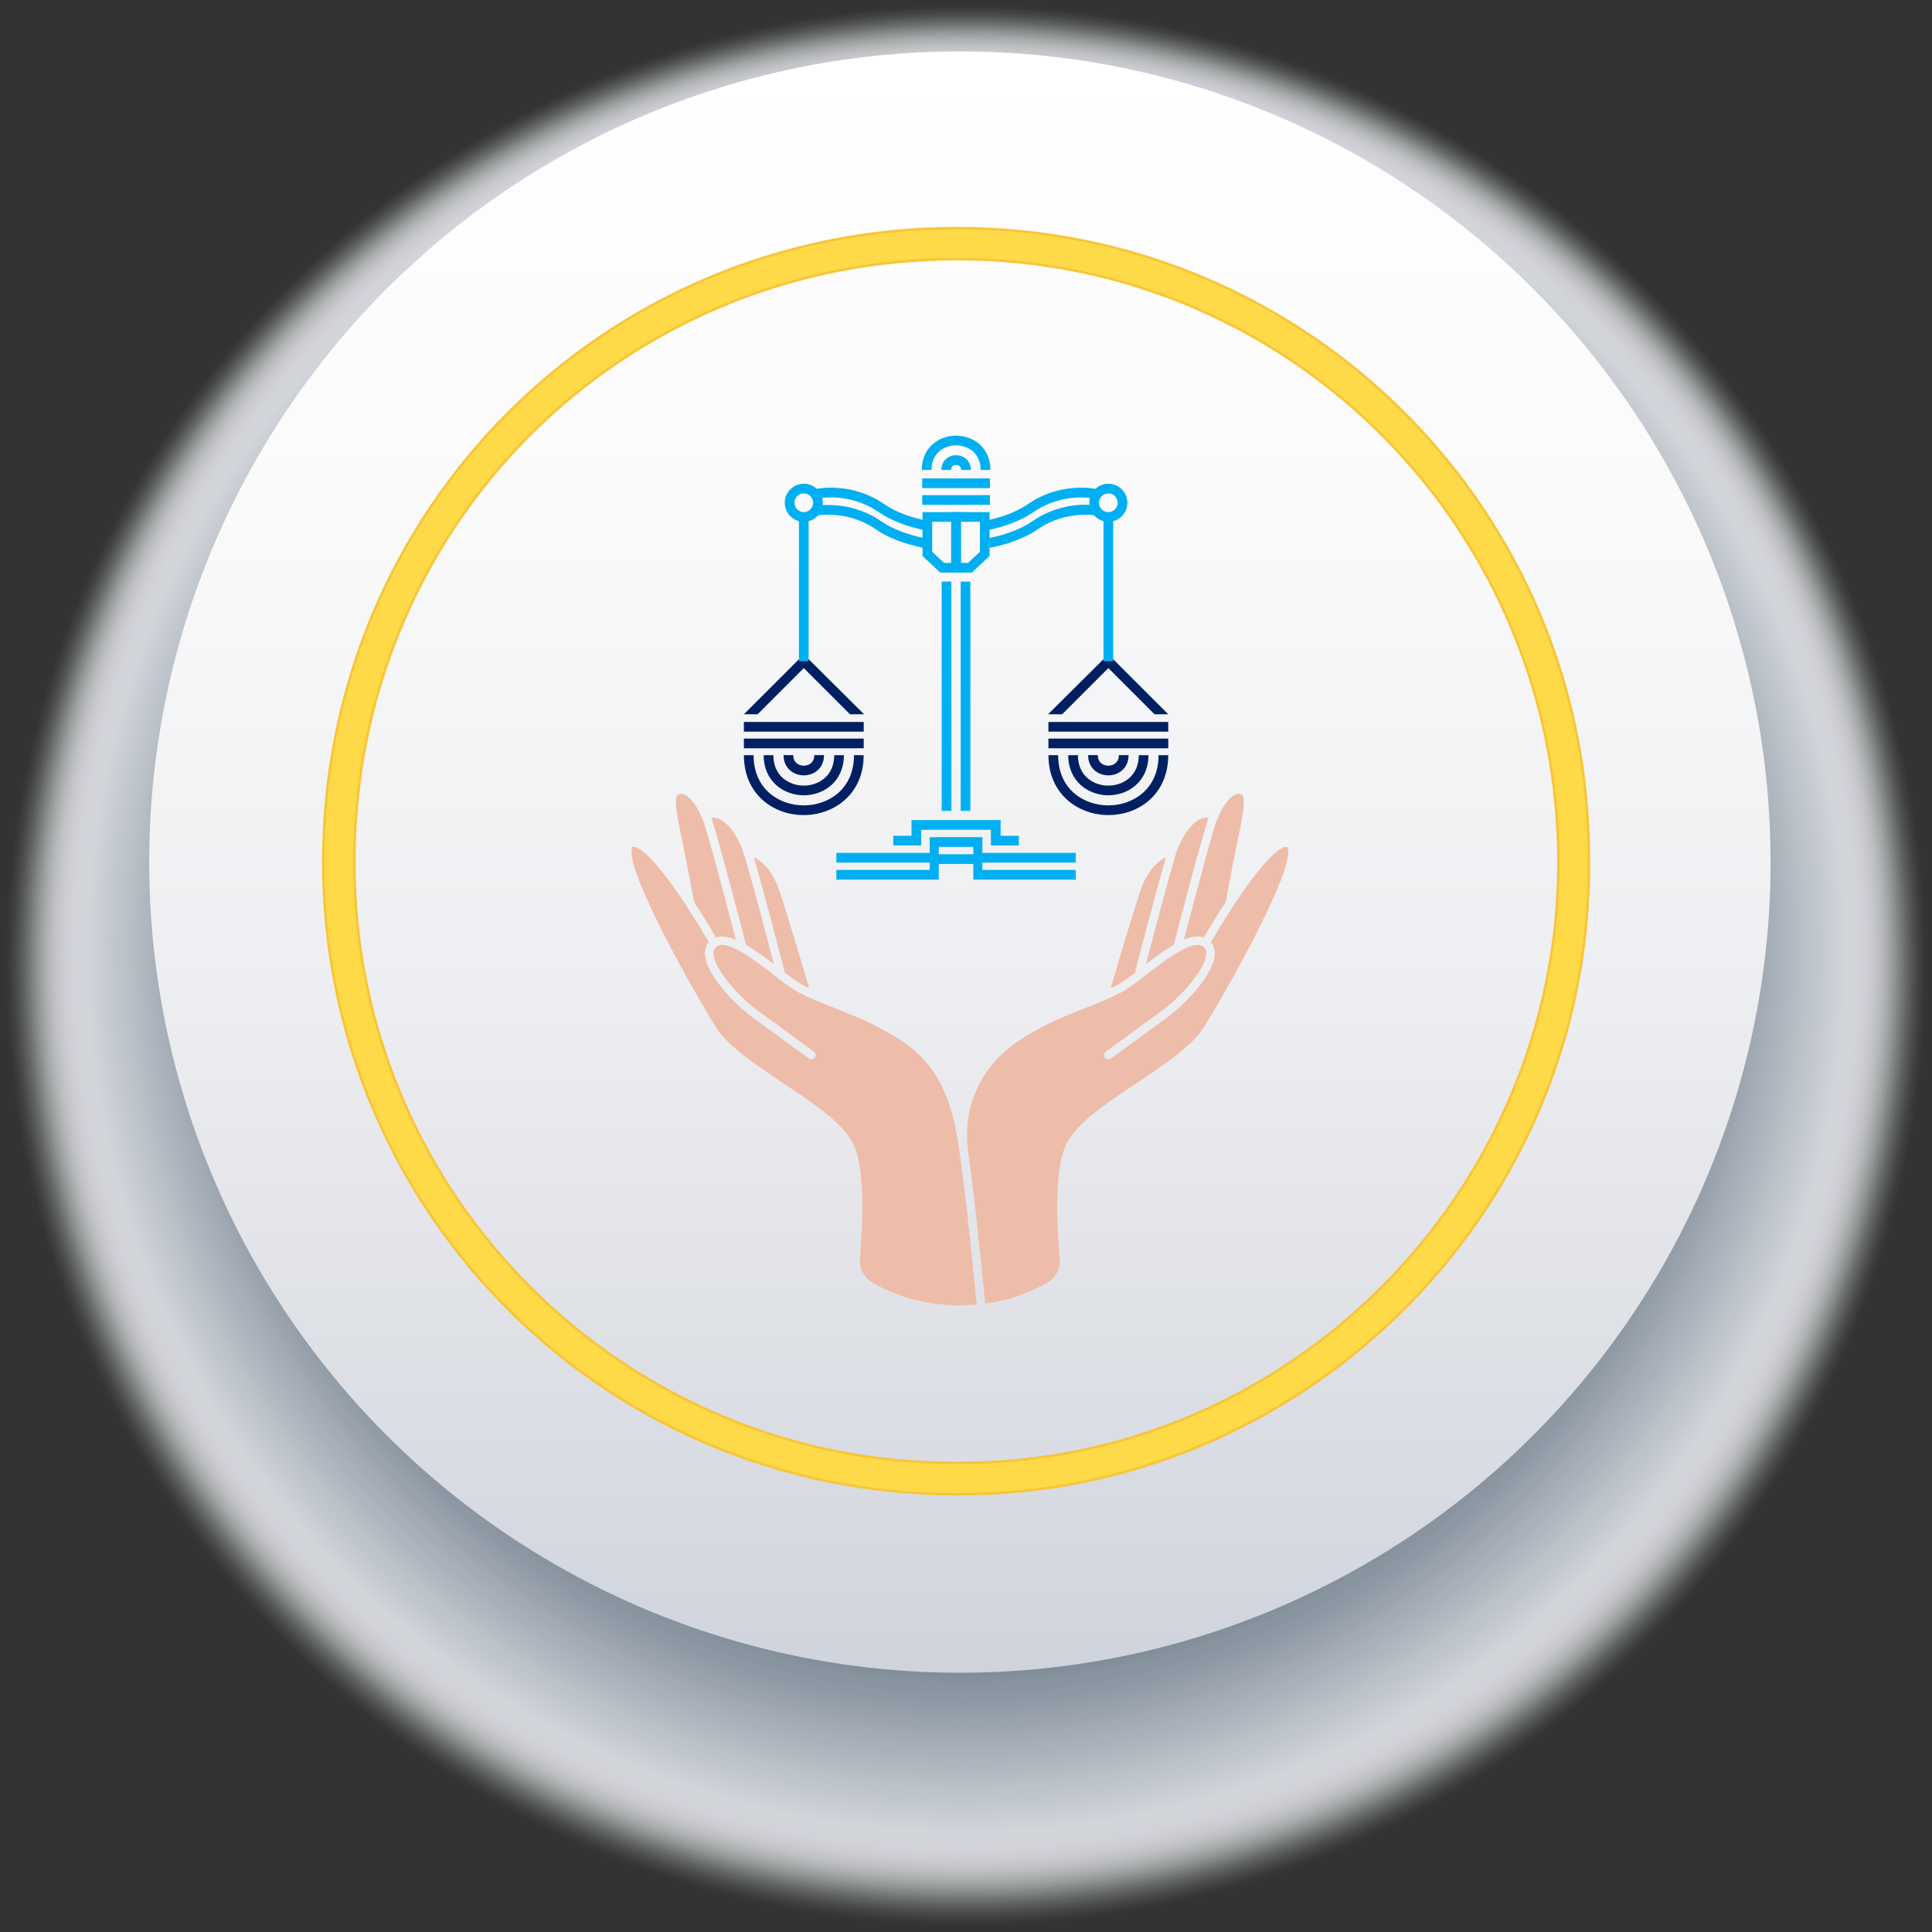
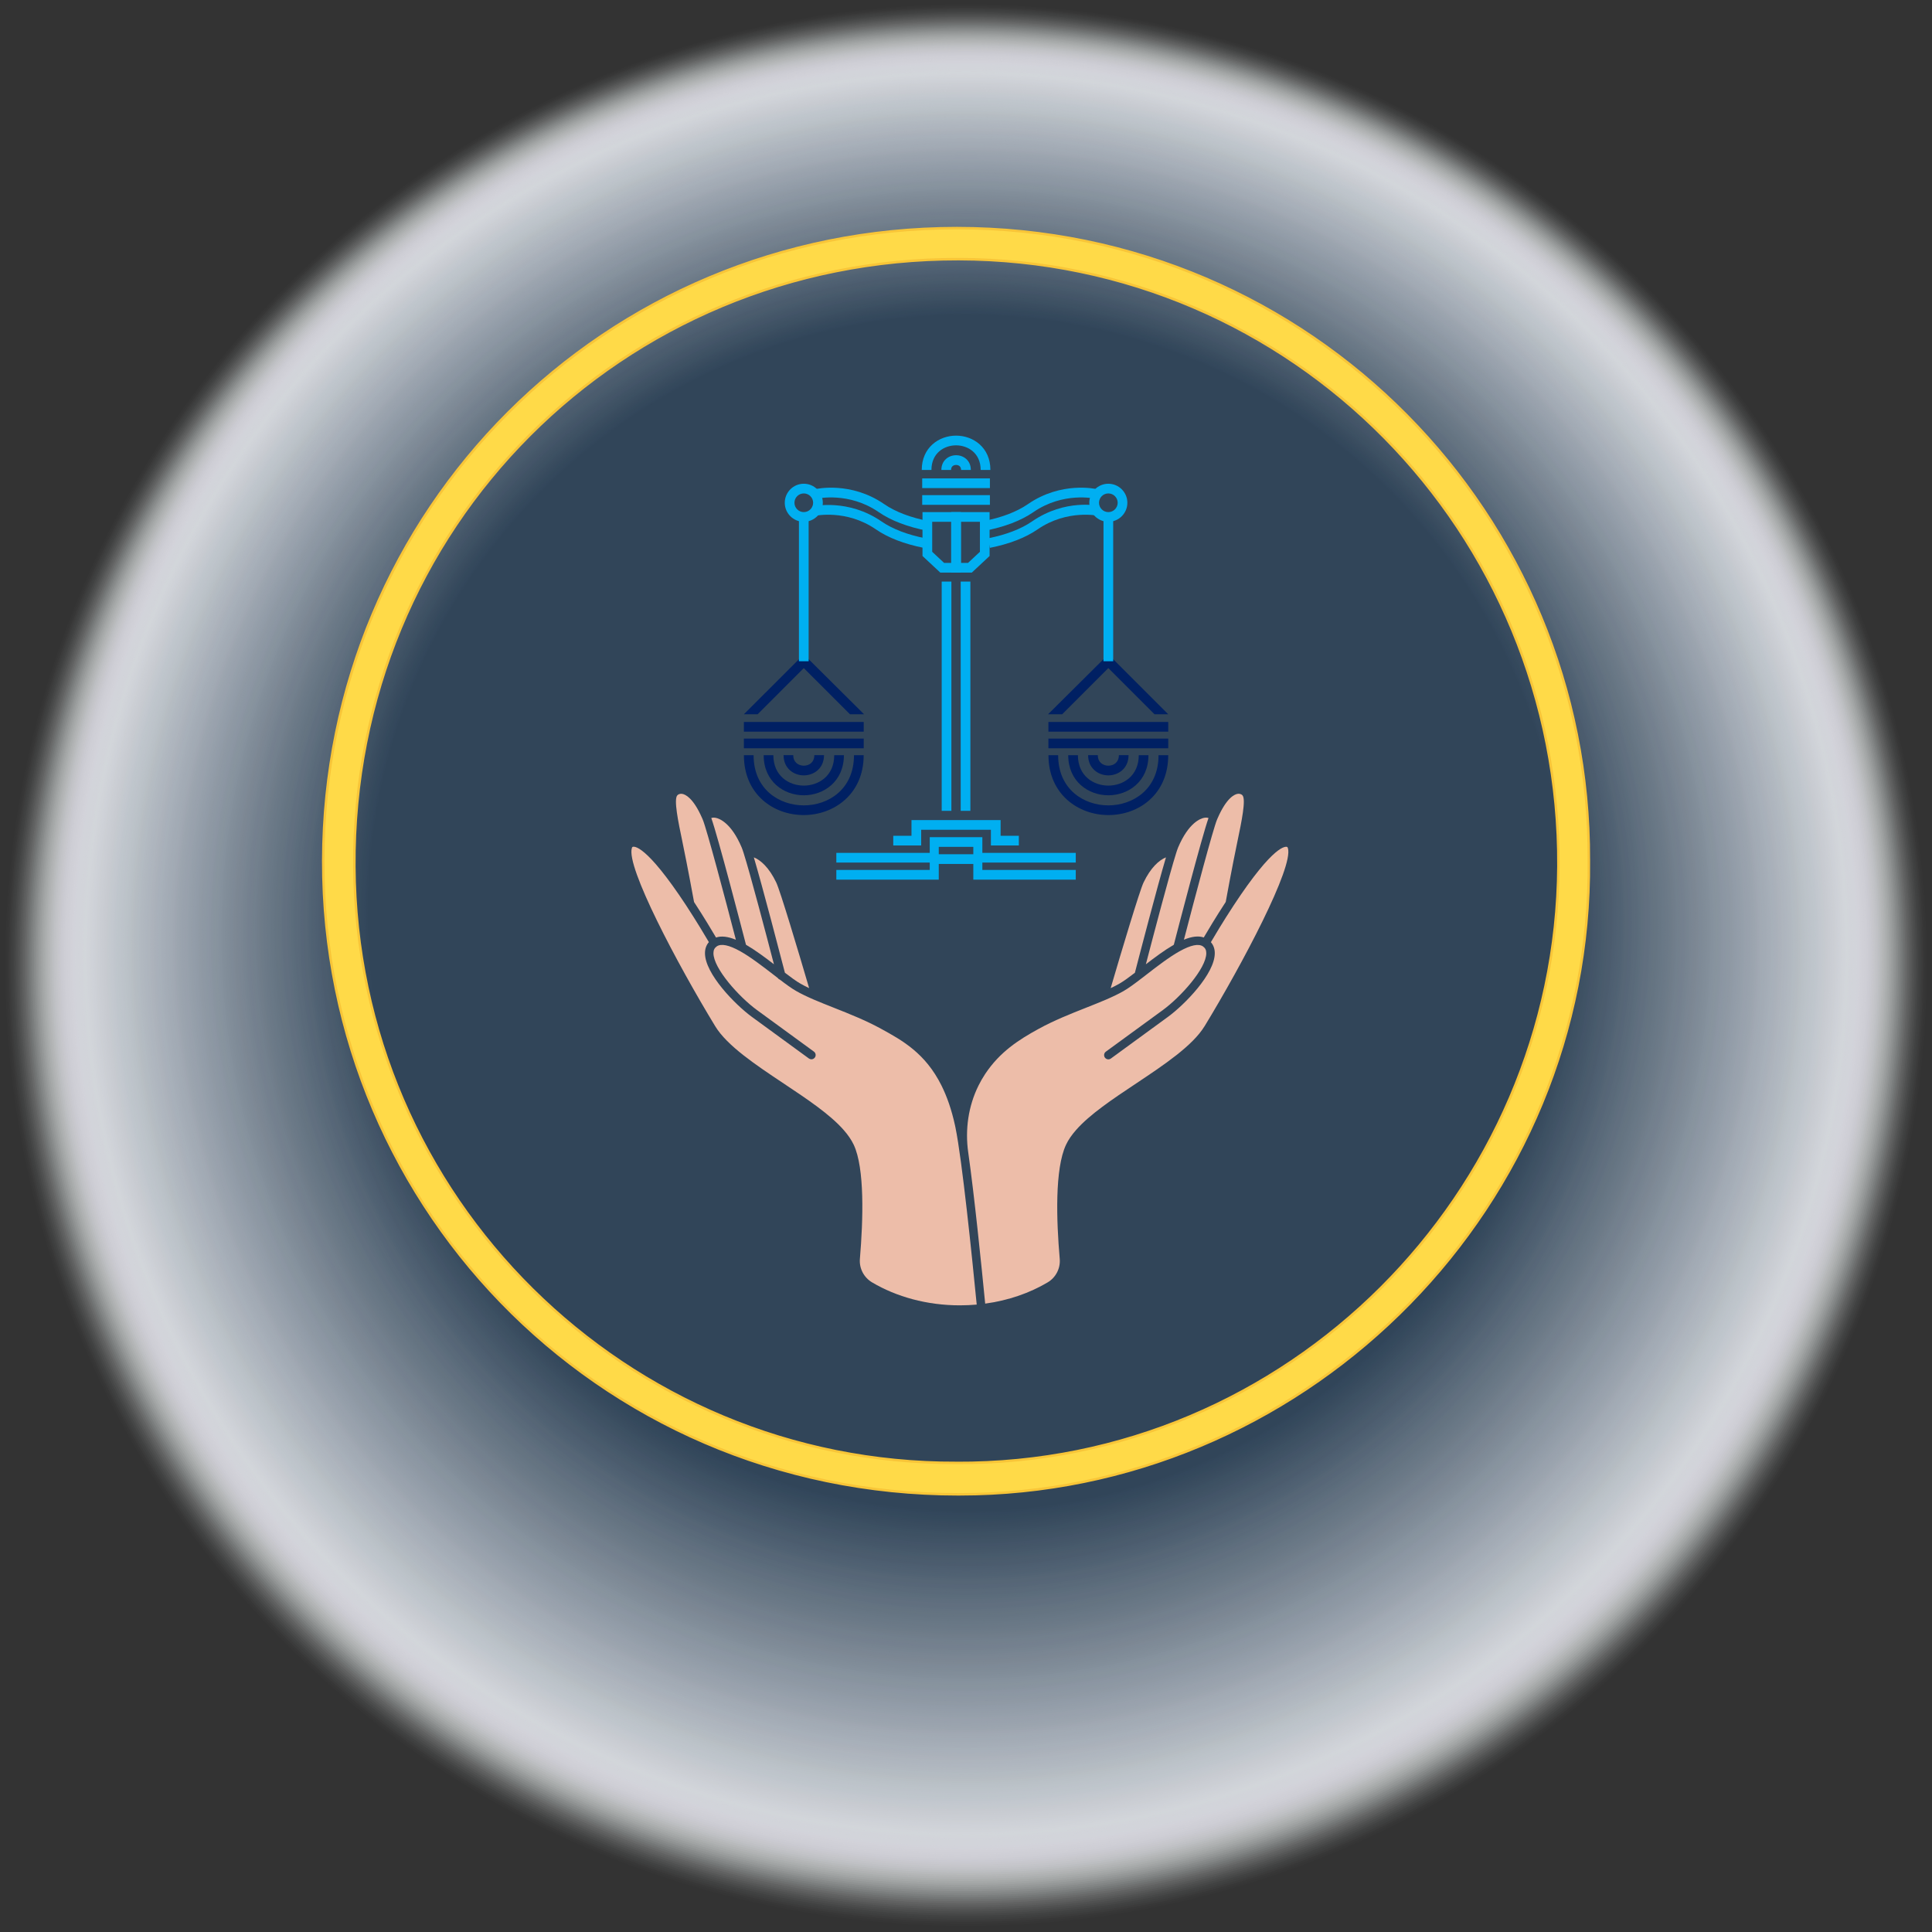
<svg xmlns="http://www.w3.org/2000/svg" viewBox="0 0 777.81 777.81">
  <rect x="0" y="0" width="777.81" height="777.81" fill="#333333" stroke="none" />
  <defs>
    <style>
      .cls-1 {
        fill: #566677;
        opacity: .57;
      }

      .cls-2 {
        fill: #cdd2d7;
        opacity: .17;
      }

      .cls-3 {
        fill: #bfc5cb;
        opacity: .21;
      }

      .cls-4 {
        fill: #707e8b;
        opacity: .49;
      }

      .cls-5 {
        fill: #00aff1;
      }

      .cls-6 {
        fill: #eceeef;
        opacity: .06;
      }

      .cls-7 {
        fill: #a7afb8;
        opacity: .3;
      }

      .cls-8 {
        fill: #aab2ba;
        opacity: .29;
      }

      .cls-9 {
        fill: #b6bdc4;
        opacity: .24;
      }

      .cls-10 {
        fill: #a4adb5;
        opacity: .31;
      }

      .cls-11 {
        fill: #4b5c6e;
        opacity: .61;
      }

      .cls-12 {
        fill: #d1d5da;
        opacity: .15;
      }

      .cls-13 {
        fill: #eff0f2;
        opacity: .05;
      }

      .cls-14 {
        fill: #9aa4ad;
        opacity: .34;
      }

      .cls-15 {
        fill: #627180;
        opacity: .53;
      }

      .cls-16 {
        fill: #617080;
        opacity: .54;
      }

      .cls-17 {
        fill: #87939e;
        opacity: .4;
      }

      .cls-18 {
        fill: #818d99;
        opacity: .42;
      }

      .cls-19 {
        fill: #808c98;
        opacity: .43;
      }

      .cls-20 {
        fill: #768290;
        opacity: .47;
      }

      .cls-21 {
        fill: #637280;
        opacity: .53;
      }

      .cls-22 {
        fill: #e6e8eb;
        opacity: .08;
      }

      .cls-23 {
        fill: #d7dbdf;
        opacity: .13;
      }

      .cls-24 {
        fill: #6d7b88;
        opacity: .5;
      }

      .cls-25 {
        fill: #a0a9b2;
        opacity: .32;
      }

      .cls-26 {
        fill: #b5bcc3;
        opacity: .25;
      }

      .cls-27 {
        fill: #314559;
        opacity: .7;
      }

      .cls-28 {
        fill: #435568;
        opacity: .64;
      }

      .cls-29 {
        fill: #384b5f;
        opacity: .68;
      }

      .cls-30 {
        fill: #a1aab3;
        opacity: .32;
      }

      .cls-31 {
        fill: #5e6e7d;
        opacity: .55;
      }

      .cls-32 {
        fill: #33475b;
        opacity: .69;
      }

      .cls-33 {
        fill: #cacfd4;
        opacity: .18;
      }

      .cls-34 {
        fill: #f3f4f5;
        opacity: .04;
      }

      .cls-35 {
        fill: #425467;
        opacity: .64;
      }

      .cls-36 {
        fill: #c0c6cc;
        opacity: .21;
      }

      .cls-37 {
        fill: #dcdfe3;
        opacity: .12;
      }

      .cls-38 {
        fill: #bbc2c8;
        opacity: .23;
      }

      .cls-39 {
        fill: #3a4d60;
        opacity: .67;
      }

      .cls-40 {
        fill: #949ea9;
        opacity: .36;
      }

      .cls-41 {
        fill: #919ca6;
        opacity: .37;
      }

      .cls-42 {
        fill: #35495c;
        opacity: .69;
      }

      .cls-43 {
        fill: #acb4bc;
        opacity: .28;
      }

      .cls-44 {
        fill: #697885;
        opacity: .51;
      }

      .cls-45 {
        fill: #f0f1f3;
        opacity: .05;
      }

      .cls-46 {
        fill: #828e9a;
        opacity: .42;
      }

      .cls-47 {
        fill: #fff;
        opacity: 0;
      }

      .cls-48 {
        fill: #667583;
        opacity: .52;
      }

      .cls-49 {
        fill: #d4d8dc;
        opacity: .14;
      }

      .cls-50 {
        fill: #b1b8c0;
        opacity: .26;
      }

      .cls-51 {
        fill: #687784;
        opacity: .51;
      }

      .cls-52 {
        fill: #959fa9;
        opacity: .36;
      }

      .cls-53 {
        fill: #8c97a2;
        opacity: .39;
      }

      .cls-54 {
        fill: #5d6d7c;
        opacity: .55;
      }

      .cls-55 {
        fill: #9ea7b1;
        opacity: .33;
      }

      .cls-56 {
        fill: #e2e5e7;
        opacity: .1;
      }

      .cls-57 {
        fill: #808b98;
        opacity: .43;
      }

      .cls-58 {
        fill: #a9b1ba;
        opacity: .29;
      }

      .cls-59 {
        fill: #bcc2c9;
        opacity: .22;
      }

      .cls-60 {
        fill: #536474;
        opacity: .58;
      }

      .cls-61 {
        isolation: isolate;
      }

      .cls-62 {
        fill: #717f8c;
        opacity: .48;
      }

      .cls-63 {
        fill: #dadde1;
        opacity: .12;
      }

      .cls-64 {
        fill: #86929d;
        opacity: .41;
      }

      .cls-65 {
        fill: #3d5063;
        opacity: .66;
      }

      .cls-66 {
        fill: #f9f9fa;
        opacity: .02;
      }

      .cls-67 {
        fill: #4a5c6d;
        opacity: .62;
      }

      .cls-68 {
        fill: #909ba5;
        opacity: .37;
      }

      .cls-69 {
        fill: #97a1ab;
        opacity: .35;
      }

      .cls-70 {
        fill: #364a5d;
        opacity: .68;
      }

      .cls-71 {
        fill: #e1e4e7;
        opacity: .1;
      }

      .cls-72 {
        fill: #ebedef;
        opacity: .06;
      }

      .cls-73 {
        fill: #afb7be;
        opacity: .27;
      }

      .cls-74 {
        fill: #c8cdd2;
        opacity: .18;
      }

      .cls-75 {
        fill: #4e5f70;
        opacity: .6;
      }

      .cls-76 {
        fill: #d9dde0;
        opacity: .13;
      }

      .cls-77 {
        fill: #5a6a7a;
        opacity: .56;
      }

      .cls-78 {
        fill: #939da8;
        opacity: .36;
      }

      .cls-79 {
        fill: #657482;
        opacity: .52;
      }

      .cls-80 {
        fill: #f5f6f7;
        opacity: .03;
      }

      .cls-81 {
        fill: #96a0aa;
        opacity: .35;
      }

      .cls-82 {
        fill: #cbd0d5;
        opacity: .17;
      }

      .cls-83 {
        fill: #dde0e3;
        opacity: .11;
      }

      .cls-84 {
        fill: #c9ced3;
        opacity: .18;
      }

      .cls-85 {
        fill: #72808c;
        opacity: .48;
      }

      .cls-86 {
        fill: #3b4e61;
        opacity: .67;
      }

      .cls-87 {
        fill: #3f5264;
        opacity: .65;
      }

      .cls-88 {
        fill: #929ca7;
        opacity: .37;
      }

      .cls-89 {
        fill: #bdc3ca;
        opacity: .22;
      }

      .cls-90 {
        fill: #6f7d8a;
        opacity: .49;
      }

      .cls-91 {
        fill: #586878;
        opacity: .57;
      }

      .cls-92 {
        fill: #aeb6be;
        opacity: .27;
      }

      .cls-93 {
        fill: #374a5e;
        opacity: .68;
      }

      .cls-94 {
        fill: #506172;
        opacity: .59;
      }

      .cls-95 {
        fill: #b3bac2;
        opacity: .25;
      }

      .cls-96 {
        fill: #f7f8f8;
        opacity: .02;
      }

      .cls-97 {
        fill: #8f9aa5;
        opacity: .38;
      }

      .cls-98 {
        fill: #a3acb5;
        opacity: .31;
      }

      .cls-99 {
        fill: #f1f2f4;
        opacity: .04;
      }

      .cls-100 {
        fill: #556676;
        opacity: .58;
      }

      .cls-101 {
        fill: #e7e9eb;
        opacity: .08;
      }

      .cls-102 {
        fill: #b7bec5;
        opacity: .24;
      }

      .cls-103 {
        fill: #d8dcdf;
        opacity: .13;
      }

      .cls-104 {
        fill: #b4bbc2;
        opacity: .25;
      }

      .cls-105 {
        fill: #c7ccd2;
        opacity: .19;
      }

      .cls-106 {
        fill: #e8eaec;
        opacity: .07;
      }

      .cls-107 {
        fill: #606f7f;
        opacity: .54;
      }

      .cls-108 {
        fill: #f6f7f8;
        opacity: .03;
      }

      .cls-109 {
        fill: #eef0f1;
        opacity: .05;
      }

      .cls-110 {
        fill: #46586a;
        opacity: .63;
      }

      .cls-111 {
        fill: #6c7a88;
        opacity: .5;
      }

      .cls-112 {
        fill: #98a2ac;
        opacity: .35;
      }

      .cls-113 {
        fill: #9ca6af;
        opacity: .33;
      }

      .cls-114 {
        fill: #bac1c7;
        opacity: .23;
      }

      .cls-115 {
        fill: #c2c8ce;
        opacity: .2;
      }

      .cls-116 {
        fill: #e4e7e9;
        opacity: .09;
      }

      .cls-117 {
        fill: #798592;
        opacity: .46;
      }

      .cls-118 {
        fill: #8b96a1;
        opacity: .39;
      }

      .cls-119 {
        fill: #a5aeb6;
        opacity: .3;
      }

      .cls-120 {
        fill: #838f9b;
        opacity: .42;
      }

      .cls-121 {
        fill: #3c4f62;
        opacity: .66;
      }

      .cls-122 {
        fill: #7e8a96;
        opacity: .44;
      }

      .cls-123 {
        fill: #7f8a97;
        opacity: .43;
      }

      .cls-124 {
        fill: #47596b;
        opacity: .63;
      }

      .cls-125 {
        fill: #788491;
        opacity: .46;
      }

      .cls-126 {
        fill: #edeff0;
        opacity: .06;
      }

      .cls-127 {
        fill: #8d98a3;
        opacity: .38;
      }

      .cls-128 {
        fill: #34485b;
        opacity: .69;
      }

      .cls-129 {
        fill: #6b7987;
        opacity: .5;
      }

      .cls-130 {
        fill: #73808d;
        opacity: .48;
      }

      .cls-131 {
        fill: #ced3d7;
        opacity: .16;
      }

      .cls-132 {
        fill: #a8b0b9;
        opacity: .29;
      }

      .cls-133 {
        fill: #546575;
        opacity: .58;
      }

      .cls-134 {
        fill: #4c5d6f;
        opacity: .61;
      }

      .cls-135 {
        fill: #eaecee;
        opacity: .07;
      }

      .cls-136 {
        fill: #c5cbd0;
        opacity: .19;
      }

      .cls-137 {
        fill: #4d5e70;
        opacity: .6;
      }

      .cls-138 {
        fill: #445668;
        opacity: .64;
      }

      .cls-139 {
        fill: #c4cacf;
        opacity: .2;
      }

      .cls-140 {
        fill: #d3d7db;
        opacity: .15;
      }

      .cls-141 {
        fill: #ccd1d6;
        opacity: .17;
      }

      .cls-142 {
        fill: #dbdee2;
        opacity: .12;
      }

      .cls-143 {
        fill: #bec4ca;
        opacity: .22;
      }

      .cls-144 {
        fill: #fafafb;
        opacity: .01;
      }

      .cls-145 {
        fill: #5b6b7b;
        opacity: .56;
      }

      .cls-146 {
        fill: #7a8693;
        opacity: .45;
      }

      .cls-147 {
        fill: #394c5f;
        opacity: .67;
      }

      .cls-148 {
        fill: #b0b8bf;
        opacity: .27;
      }

      .cls-149 {
        fill: #dfe2e5;
        opacity: .11;
      }

      .cls-150 {
        fill: #8e99a4;
        opacity: .38;
      }

      .cls-151 {
        fill: #647381;
        opacity: .53;
      }

      .cls-152 {
        fill: #c6cbd1;
        opacity: .19;
      }

      .cls-153 {
        fill: #9ba5ae;
        opacity: .34;
      }

      .cls-154 {
        fill: #4f6071;
        opacity: .6;
      }

      .cls-155 {
        fill: #778390;
        opacity: .46;
      }

      .cls-156 {
        fill: #f2f3f4;
        opacity: .04;
      }

      .cls-157 {
        fill: #74808e;
        opacity: .47;
      }

      .cls-158 {
        fill: #d2d6db;
        opacity: .15;
      }

      .cls-159 {
        fill: #d6dade;
        opacity: .14;
      }

      .cls-160 {
        fill: #fcfcfc;
        opacity: 0;
      }

      .cls-161 {
        fill: #d5d9dd;
        opacity: .14;
      }

      .cls-162 {
        fill: #ffda48;
        stroke: #f8c538;
        stroke-miterlimit: 10;
      }

      .cls-163 {
        fill: #abb3bb;
        opacity: .28;
      }

      .cls-164 {
        fill: #dee1e4;
        opacity: .11;
      }

      .cls-165 {
        fill: #9fa8b1;
        opacity: .32;
      }

      .cls-166 {
        fill: #adb5bd;
        opacity: .28;
      }

      .cls-167 {
        fill: #f8f9f9;
        opacity: .02;
      }

      .cls-168 {
        fill: #a6afb7;
        opacity: .3;
      }

      .cls-169 {
        fill: #415366;
        opacity: .65;
      }

      .cls-170 {
        fill: #7c8894;
        opacity: .45;
      }

      .cls-171 {
        fill: #8a95a1;
        opacity: .39;
      }

      .cls-172 {
        fill: #7d8995;
        opacity: .44;
      }

      .cls-173 {
        fill: #576778;
        opacity: .57;
      }

      .cls-174 {
        fill: #84909c;
        opacity: .41;
      }

      .cls-175 {
        fill: #b8bfc6;
        opacity: .24;
      }

      .cls-176 {
        fill: #e0e3e6;
        opacity: .1;
      }

      .cls-177 {
        fill: url(#linear-gradient);
      }

      .cls-178 {
        fill: #6a7886;
        opacity: .51;
      }

      .cls-179 {
        fill: #b9c0c6;
        opacity: .23;
      }

      .cls-180 {
        fill: #fdfdfd;
        opacity: 0;
      }

      .cls-181 {
        fill: #455769;
        opacity: .63;
      }

      .cls-182 {
        fill: #a2abb4;
        opacity: .31;
      }

      .cls-183 {
        fill: #5c6c7c;
        opacity: .55;
      }

      .cls-184 {
        fill: #3e5163;
        opacity: .66;
      }

      .cls-185 {
        fill: #d0d4d9;
        opacity: .16;
      }

      .cls-186 {
        fill: #cfd4d8;
        opacity: .16;
      }

      .cls-187 {
        fill: #75818f;
        opacity: .47;
      }

      .cls-188 {
        fill: #32465a;
        opacity: .7;
      }

      .cls-189 {
        fill: #c3c9ce;
        opacity: .2;
      }

      .cls-190 {
        fill: #9da6b0;
        opacity: .33;
      }

      .cls-191 {
        fill: #677684;
        opacity: .52;
      }

      .cls-192 {
        fill: #b2b9c1;
        opacity: .26;
      }

      .cls-193 {
        fill: #405365;
        opacity: .65;
      }

      .cls-194 {
        fill: #88939f;
        opacity: .4;
      }

      .cls-195 {
        fill: #526374;
        opacity: .59;
      }

      .cls-196 {
        fill: #5f6f7e;
        opacity: .54;
      }

      .cls-197 {
        fill: #6e7c89;
        opacity: .49;
      }

      .cls-198 {
        fill: #7b8794;
        opacity: .45;
      }

      .cls-199 {
        fill: #fbfbfc;
        opacity: .01;
      }

      .cls-200 {
        fill: #99a3ad;
        opacity: .34;
      }

      .cls-201 {
        fill: #f4f5f6;
        opacity: .03;
      }

      .cls-202 {
        mix-blend-mode: multiply;
      }

      .cls-203 {
        fill: #e3e6e8;
        opacity: .09;
      }

      .cls-204 {
        fill: #596979;
        opacity: .56;
      }

      .cls-205 {
        fill: #495b6c;
        opacity: .62;
      }

      .cls-206 {
        fill: #c1c7cd;
        opacity: .21;
      }

      .cls-207 {
        fill: #85919c;
        opacity: .41;
      }

      .cls-208 {
        fill: #002063;
      }

      .cls-209 {
        fill: #485a6c;
        opacity: .62;
      }

      .cls-210 {
        fill: #edbda9;
      }

      .cls-211 {
        fill: #e5e7ea;
        opacity: .08;
      }

      .cls-212 {
        fill: #8994a0;
        opacity: .4;
      }

      .cls-213 {
        fill: #e9ebed;
        opacity: .07;
      }

      .cls-214 {
        fill: #516273;
        opacity: .59;
      }
    </style>
    <linearGradient id="linear-gradient" x1="6720.29" y1="-62.24" x2="7373.04" y2="-62.24" gradientTransform="translate(324.21 -6699.6) rotate(90)" gradientUnits="userSpaceOnUse">
      <stop offset="0" stop-color="#fff" />
      <stop offset=".28" stop-color="#fafafb" />
      <stop offset=".58" stop-color="#edeef1" />
      <stop offset=".9" stop-color="#d7dae1" />
      <stop offset="1" stop-color="#cfd3dc" />
    </linearGradient>
  </defs>
  <g class="cls-61">
    <g id="Capa_1" data-name="Capa 1">
      <g>
        <g class="cls-202">
          <circle class="cls-47" cx="388.91" cy="388.91" r="388.91" />
          <circle class="cls-180" cx="388.91" cy="388.8" r="388.19" />
          <circle class="cls-160" cx="388.91" cy="388.7" r="387.47" />
          <circle class="cls-199" cx="388.91" cy="388.59" r="386.75" />
          <circle class="cls-144" cx="388.91" cy="388.49" r="386.03" />
          <circle class="cls-66" cx="388.91" cy="388.39" r="385.31" />
          <circle class="cls-167" cx="388.91" cy="388.28" r="384.6" />
          <circle class="cls-96" cx="388.91" cy="388.18" r="383.88" />
          <circle class="cls-108" cx="388.91" cy="388.08" r="383.16" />
          <circle class="cls-80" cx="388.91" cy="387.97" r="382.44" />
          <circle class="cls-201" cx="388.91" cy="387.87" r="381.72" />
          <circle class="cls-34" cx="388.91" cy="387.76" r="381" />
          <circle class="cls-156" cx="388.91" cy="387.66" r="380.28" />
          <circle class="cls-99" cx="388.91" cy="387.56" r="379.57" />
          <circle class="cls-45" cx="388.91" cy="387.45" r="378.85" />
          <circle class="cls-13" cx="388.91" cy="387.35" r="378.13" />
          <circle class="cls-109" cx="388.91" cy="387.25" r="377.41" />
          <circle class="cls-126" cx="388.91" cy="387.14" r="376.69" />
          <circle class="cls-6" cx="388.91" cy="387.04" r="375.97" />
          <circle class="cls-72" cx="388.91" cy="386.93" r="375.25" />
          <circle class="cls-135" cx="388.91" cy="386.83" r="374.54" />
          <circle class="cls-213" cx="388.91" cy="386.73" r="373.82" />
          <circle class="cls-106" cx="388.91" cy="386.62" r="373.1" />
          <circle class="cls-101" cx="388.91" cy="386.52" r="372.38" />
          <circle class="cls-22" cx="388.91" cy="386.42" r="371.66" />
          <circle class="cls-211" cx="388.91" cy="386.31" r="370.94" />
          <circle class="cls-116" cx="388.91" cy="386.21" r="370.22" />
          <circle class="cls-203" cx="388.91" cy="386.1" r="369.51" />
          <circle class="cls-56" cx="388.91" cy="386" r="368.79" />
          <circle class="cls-71" cx="388.91" cy="385.9" r="368.07" />
          <circle class="cls-176" cx="388.91" cy="385.79" r="367.35" />
          <circle class="cls-149" cx="388.91" cy="385.69" r="366.63" />
          <circle class="cls-164" cx="388.91" cy="385.59" r="365.91" />
          <circle class="cls-83" cx="388.91" cy="385.48" r="365.19" />
          <circle class="cls-37" cx="388.91" cy="385.38" r="364.48" />
          <circle class="cls-142" cx="388.91" cy="385.27" r="363.76" />
          <circle class="cls-63" cx="388.91" cy="385.17" r="363.04" />
          <circle class="cls-76" cx="388.91" cy="385.07" r="362.32" />
          <circle class="cls-103" cx="388.91" cy="384.96" r="361.6" />
          <circle class="cls-23" cx="388.91" cy="384.86" r="360.88" />
          <circle class="cls-159" cx="388.91" cy="384.75" r="360.16" />
          <circle class="cls-161" cx="388.91" cy="384.65" r="359.45" />
          <circle class="cls-49" cx="388.91" cy="384.55" r="358.73" />
-           <circle class="cls-140" cx="388.91" cy="384.44" r="358.01" />
          <circle class="cls-158" cx="388.91" cy="384.34" r="357.29" />
          <circle class="cls-12" cx="388.91" cy="384.24" r="356.57" />
          <circle class="cls-185" cx="388.91" cy="384.13" r="355.85" />
          <circle class="cls-186" cx="388.91" cy="384.03" r="355.14" />
          <circle class="cls-131" cx="388.91" cy="383.92" r="354.42" />
          <circle class="cls-2" cx="388.91" cy="383.82" r="353.7" />
          <circle class="cls-141" cx="388.91" cy="383.72" r="352.98" />
          <circle class="cls-82" cx="388.91" cy="383.61" r="352.26" />
          <circle class="cls-33" cx="388.91" cy="383.51" r="351.54" />
          <circle class="cls-84" cx="388.91" cy="383.41" r="350.82" />
          <circle class="cls-74" cx="388.91" cy="383.3" r="350.11" />
          <circle class="cls-105" cx="388.91" cy="383.2" r="349.39" />
          <circle class="cls-152" cx="388.91" cy="383.09" r="348.67" />
          <circle class="cls-136" cx="388.91" cy="382.99" r="347.95" />
          <circle class="cls-139" cx="388.91" cy="382.89" r="347.23" />
          <circle class="cls-189" cx="388.91" cy="382.78" r="346.51" />
          <circle class="cls-115" cx="388.91" cy="382.68" r="345.79" />
          <circle class="cls-206" cx="388.91" cy="382.58" r="345.08" />
          <circle class="cls-36" cx="388.91" cy="382.47" r="344.36" />
          <circle class="cls-3" cx="388.91" cy="382.37" r="343.64" />
          <circle class="cls-143" cx="388.91" cy="382.26" r="342.92" />
          <circle class="cls-89" cx="388.91" cy="382.16" r="342.2" />
          <circle class="cls-59" cx="388.91" cy="382.06" r="341.48" />
          <circle class="cls-38" cx="388.91" cy="381.95" r="340.76" />
          <circle class="cls-114" cx="388.91" cy="381.85" r="340.05" />
          <circle class="cls-179" cx="388.91" cy="381.75" r="339.33" />
          <circle class="cls-175" cx="388.91" cy="381.64" r="338.61" />
          <circle class="cls-102" cx="388.91" cy="381.54" r="337.89" />
          <circle class="cls-9" cx="388.91" cy="381.43" r="337.17" />
          <circle class="cls-26" cx="388.91" cy="381.33" r="336.45" />
          <circle class="cls-104" cx="388.91" cy="381.23" r="335.73" />
          <circle class="cls-95" cx="388.91" cy="381.12" r="335.02" />
          <circle class="cls-192" cx="388.91" cy="381.02" r="334.3" />
          <circle class="cls-50" cx="388.91" cy="380.92" r="333.58" />
          <circle class="cls-148" cx="388.91" cy="380.81" r="332.86" />
          <circle class="cls-73" cx="388.91" cy="380.71" r="332.14" />
          <circle class="cls-92" cx="388.91" cy="380.6" r="331.42" />
          <circle class="cls-166" cx="388.91" cy="380.5" r="330.7" />
          <circle class="cls-43" cx="388.91" cy="380.4" r="329.99" />
          <circle class="cls-163" cx="388.91" cy="380.29" r="329.27" />
          <circle class="cls-8" cx="388.91" cy="380.19" r="328.55" />
          <circle class="cls-58" cx="388.91" cy="380.09" r="327.83" />
          <circle class="cls-132" cx="388.91" cy="379.98" r="327.11" />
          <circle class="cls-7" cx="388.91" cy="379.88" r="326.39" />
          <circle class="cls-168" cx="388.91" cy="379.77" r="325.67" />
          <circle class="cls-119" cx="388.91" cy="379.67" r="324.96" />
          <circle class="cls-10" cx="388.91" cy="379.57" r="324.24" />
          <circle class="cls-98" cx="388.91" cy="379.46" r="323.52" />
          <circle class="cls-182" cx="388.91" cy="379.36" r="322.8" />
          <circle class="cls-30" cx="388.91" cy="379.26" r="322.08" />
          <circle class="cls-25" cx="388.91" cy="379.15" r="321.36" />
          <circle class="cls-165" cx="388.91" cy="379.05" r="320.65" />
          <circle class="cls-55" cx="388.91" cy="378.94" r="319.93" />
          <circle class="cls-190" cx="388.91" cy="378.84" r="319.21" />
          <circle class="cls-113" cx="388.91" cy="378.74" r="318.49" />
          <circle class="cls-153" cx="388.91" cy="378.63" r="317.77" />
          <circle class="cls-14" cx="388.91" cy="378.53" r="317.05" />
          <circle class="cls-200" cx="388.91" cy="378.42" r="316.33" />
          <circle class="cls-112" cx="388.91" cy="378.32" r="315.62" />
          <circle class="cls-69" cx="388.91" cy="378.22" r="314.9" />
          <circle class="cls-81" cx="388.91" cy="378.11" r="314.18" />
          <circle class="cls-52" cx="388.91" cy="378.01" r="313.46" />
          <circle class="cls-40" cx="388.91" cy="377.91" r="312.74" />
          <circle class="cls-78" cx="388.91" cy="377.8" r="312.02" />
          <circle class="cls-88" cx="388.91" cy="377.7" r="311.3" />
          <circle class="cls-41" cx="388.91" cy="377.59" r="310.59" />
          <circle class="cls-68" cx="388.91" cy="377.49" r="309.87" />
          <circle class="cls-97" cx="388.91" cy="377.39" r="309.15" />
          <circle class="cls-150" cx="388.91" cy="377.28" r="308.43" />
          <circle class="cls-127" cx="388.91" cy="377.18" r="307.71" />
          <circle class="cls-53" cx="388.91" cy="377.08" r="306.99" />
          <circle class="cls-118" cx="388.91" cy="376.97" r="306.27" />
          <circle class="cls-171" cx="388.91" cy="376.87" r="305.56" />
          <circle class="cls-212" cx="388.91" cy="376.76" r="304.84" />
          <circle class="cls-194" cx="388.91" cy="376.66" r="304.12" />
          <circle class="cls-17" cx="388.91" cy="376.56" r="303.4" />
          <circle class="cls-64" cx="388.91" cy="376.45" r="302.68" />
          <circle class="cls-207" cx="388.91" cy="376.35" r="301.96" />
          <circle class="cls-174" cx="388.91" cy="376.25" r="301.24" />
          <circle class="cls-120" cx="388.91" cy="376.14" r="300.53" />
          <circle class="cls-46" cx="388.91" cy="376.04" r="299.81" />
          <circle class="cls-18" cx="388.91" cy="375.93" r="299.09" />
          <circle class="cls-19" cx="388.91" cy="375.83" r="298.37" />
          <circle class="cls-57" cx="388.91" cy="375.73" r="297.65" />
          <circle class="cls-123" cx="388.91" cy="375.62" r="296.93" />
          <circle class="cls-122" cx="388.91" cy="375.52" r="296.21" />
          <circle class="cls-172" cx="388.91" cy="375.42" r="295.5" />
          <circle class="cls-170" cx="388.91" cy="375.31" r="294.78" />
          <circle class="cls-198" cx="388.91" cy="375.21" r="294.06" />
          <circle class="cls-146" cx="388.91" cy="375.1" r="293.34" />
          <circle class="cls-117" cx="388.91" cy="375" r="292.62" />
          <circle class="cls-125" cx="388.91" cy="374.9" r="291.9" />
          <circle class="cls-155" cx="388.91" cy="374.79" r="291.19" />
          <circle class="cls-20" cx="388.91" cy="374.69" r="290.47" />
          <circle class="cls-187" cx="388.91" cy="374.59" r="289.75" />
          <circle class="cls-157" cx="388.91" cy="374.48" r="289.03" />
          <circle class="cls-130" cx="388.91" cy="374.38" r="288.31" />
          <circle class="cls-85" cx="388.91" cy="374.27" r="287.59" />
          <circle class="cls-62" cx="388.91" cy="374.17" r="286.87" />
          <circle class="cls-4" cx="388.91" cy="374.07" r="286.16" />
          <circle class="cls-90" cx="388.91" cy="373.96" r="285.44" />
          <circle class="cls-197" cx="388.91" cy="373.86" r="284.72" />
          <circle class="cls-24" cx="388.91" cy="373.76" r="284" />
          <circle class="cls-111" cx="388.91" cy="373.65" r="283.28" />
          <circle class="cls-129" cx="388.91" cy="373.55" r="282.56" />
          <circle class="cls-178" cx="388.91" cy="373.44" r="281.84" />
          <circle class="cls-44" cx="388.91" cy="373.34" r="281.13" />
          <circle class="cls-51" cx="388.91" cy="373.24" r="280.41" />
          <circle class="cls-191" cx="388.91" cy="373.13" r="279.69" />
          <circle class="cls-48" cx="388.91" cy="373.03" r="278.97" />
          <circle class="cls-79" cx="388.91" cy="372.92" r="278.25" />
          <circle class="cls-151" cx="388.91" cy="372.82" r="277.53" />
          <circle class="cls-21" cx="388.91" cy="372.72" r="276.81" />
          <circle class="cls-15" cx="388.91" cy="372.61" r="276.1" />
          <circle class="cls-16" cx="388.91" cy="372.51" r="275.38" />
          <circle class="cls-107" cx="388.91" cy="372.41" r="274.66" />
-           <circle class="cls-196" cx="388.91" cy="372.3" r="273.94" />
          <circle class="cls-31" cx="388.91" cy="372.2" r="273.22" />
          <circle class="cls-54" cx="388.91" cy="372.09" r="272.5" />
          <circle class="cls-183" cx="388.91" cy="371.99" r="271.78" />
          <circle class="cls-145" cx="388.91" cy="371.89" r="271.07" />
          <circle class="cls-77" cx="388.91" cy="371.78" r="270.35" />
          <circle class="cls-204" cx="388.91" cy="371.68" r="269.63" />
          <circle class="cls-91" cx="388.91" cy="371.58" r="268.91" />
          <circle class="cls-173" cx="388.91" cy="371.47" r="268.19" />
          <circle class="cls-1" cx="388.91" cy="371.37" r="267.47" />
          <circle class="cls-100" cx="388.91" cy="371.26" r="266.75" />
-           <circle class="cls-133" cx="388.91" cy="371.16" r="266.04" />
          <circle class="cls-60" cx="388.91" cy="371.06" r="265.32" />
          <circle class="cls-195" cx="388.91" cy="370.95" r="264.6" />
          <circle class="cls-214" cx="388.91" cy="370.85" r="263.88" />
          <circle class="cls-94" cx="388.91" cy="370.75" r="263.16" />
          <circle class="cls-154" cx="388.91" cy="370.64" r="262.44" />
          <circle class="cls-75" cx="388.91" cy="370.54" r="261.73" />
          <circle class="cls-137" cx="388.91" cy="370.43" r="261.01" />
          <circle class="cls-134" cx="388.91" cy="370.33" r="260.29" />
          <circle class="cls-11" cx="388.91" cy="370.23" r="259.57" />
          <circle class="cls-67" cx="388.91" cy="370.12" r="258.85" />
          <circle class="cls-205" cx="388.91" cy="370.02" r="258.13" />
          <circle class="cls-209" cx="388.91" cy="369.92" r="257.41" />
          <circle class="cls-124" cx="388.91" cy="369.81" r="256.7" />
          <circle class="cls-110" cx="388.91" cy="369.71" r="255.98" />
          <circle class="cls-181" cx="388.91" cy="369.6" r="255.26" />
          <circle class="cls-138" cx="388.91" cy="369.5" r="254.54" />
          <circle class="cls-28" cx="388.91" cy="369.4" r="253.82" />
          <circle class="cls-35" cx="388.91" cy="369.29" r="253.1" />
          <circle class="cls-169" cx="388.91" cy="369.19" r="252.38" />
          <circle class="cls-193" cx="388.91" cy="369.09" r="251.67" />
          <circle class="cls-87" cx="388.91" cy="368.98" r="250.95" />
          <circle class="cls-184" cx="388.91" cy="368.88" r="250.23" />
          <circle class="cls-65" cx="388.91" cy="368.77" r="249.51" />
          <circle class="cls-121" cx="388.91" cy="368.67" r="248.79" />
          <circle class="cls-86" cx="388.91" cy="368.57" r="248.07" />
          <circle class="cls-39" cx="388.91" cy="368.46" r="247.35" />
          <circle class="cls-147" cx="388.91" cy="368.36" r="246.64" />
          <circle class="cls-29" cx="388.91" cy="368.26" r="245.92" />
          <circle class="cls-93" cx="388.91" cy="368.15" r="245.2" />
          <circle class="cls-70" cx="388.91" cy="368.05" r="244.48" />
          <circle class="cls-42" cx="388.91" cy="367.94" r="243.76" />
          <circle class="cls-128" cx="388.91" cy="367.84" r="243.04" />
          <circle class="cls-32" cx="388.91" cy="367.74" r="242.32" />
          <circle class="cls-188" cx="388.91" cy="367.63" r="241.61" />
          <circle class="cls-27" cx="388.91" cy="367.53" r="240.89" />
        </g>
-         <circle class="cls-177" cx="386.45" cy="347.06" r="326.38" />
      </g>
      <path class="cls-162" d="m639.67,346.36c1.22,138.91-111.26,251.68-246.93,255.16-147.23,3.78-262.9-113.2-262.61-255.06.3-141.29,113.28-254.65,255.13-254.63,142.9.01,255.05,115.98,254.4,254.53Zm-254.65,242.61c133.36.68,241.59-108.42,242.38-240.26.82-134.6-107.07-244.12-241.44-244.38-135.59-.27-244.15,107.96-243.3,244.51.82,133.29,109.44,240.56,242.36,240.12Z" />
      <g>
        <path class="cls-210" d="m298.62,341.24c-4.26-10.09-9.1-11.72-10.48-11.99-.68-.13-1.27-.09-1.78.08,2.66,7.4,12.48,45.28,13.97,51.02,3.69,2.14,7.62,5.06,11.25,7.86-2.97-11.42-9.51-36.32-12.18-44.72-.23-.72-.56-1.74-.78-2.25Z" />
        <path class="cls-210" d="m282.67,329.37c-3.57-8.17-6.76-9.54-7.97-9.75-1.14-.2-1.78.32-2,.56-1.53,1.61.34,10.6,2,18.53l.02.12c2.18,10.48,4.32,22.24,4.7,24.31,4.04,6.18,7.38,11.8,8.85,14.3,2.13-.72,4.77-.42,7.99.9-4.38-16.87-11.73-44.56-13.33-48.37l-.25-.58Z" />
        <path class="cls-210" d="m484.94,413.15c-4.79,7.87-16.35,15.59-27.54,23.04-9.52,6.34-18.64,12.42-24.2,18.76-1.71,1.95-3.1,3.93-4.04,5.95-4.54,9.7-3.87,30.41-2.52,45.92.33,3.84-1.58,7.52-4.9,9.48-7.21,4.27-15.77,7.26-25.11,8.53-1.51-15.46-4.35-43.44-6.82-60.83-1.33-9.23.03-18.67,4.12-26.94.79-1.6,1.68-3.15,2.67-4.65,5.93-8.95,13.59-13.84,21.57-18.21,6.16-3.38,12.75-6,19.13-8.52,2.8-1.11,5.44-2.16,7.92-3.22,2.96-1.28,5.19-2.37,7.02-3.41,2.09-1.18,4.68-3.12,7.18-5.04.01,0,.02-.01.03-.02l2.17-1.67c4.22-3.27,9-6.96,13.27-9.35,4.51-2.51,7.69-3.17,9.45-1.93.88.63,1.3,1.46,1.3,2.66.06,6.16-10.31,17.69-17.46,22.92l-22.98,16.77c-.46.33-.7.86-.7,1.38,0,.35.1.71.33,1.01.56.77,1.62.94,2.39.38l22.98-16.77c6.62-4.83,18.94-17.34,18.86-25.72-.01-1.71-.55-3.2-1.57-4.36,1.41-2.41,4.86-8.22,9.04-14.6.01-.02.02-.06.05-.08,16.45-25.03,21.14-23.87,21.62-23.65.05.02.18.08.3.48,2.34,7.59-18.21,46.5-33.56,71.71Z" />
        <path class="cls-210" d="m303.49,345.17c3.55,11.98,10.73,39.6,12.51,46.45,2.26,1.73,4.55,3.43,6.34,4.44.98.56,2.11,1.13,3.41,1.75-4.38-14.94-11.64-39.18-13.24-42.52-2.87-6.01-6.28-9.03-9.03-10.13Z" />
        <path class="cls-210" d="m393.22,525.22c-2.23.19-4.48.3-6.78.3-13.29,0-25.55-3.45-35.32-9.23-3.32-1.96-5.25-5.62-4.93-9.47,1.34-15.9,1.95-36.46-2.47-45.92-.95-2.02-2.33-4-4.04-5.95-5.56-6.34-14.68-12.42-24.2-18.76-11.19-7.45-22.75-15.16-27.54-23.04-15.35-25.21-35.9-64.12-33.56-71.71.11-.4.25-.46.3-.48.48-.22,5.15-1.39,21.62,23.64.01.03.02.07.05.09,4.18,6.39,7.63,12.19,9.04,14.6-1.02,1.17-1.55,2.65-1.57,4.36-.08,8.38,12.25,20.89,18.86,25.72l22.98,16.77c.31.22.65.33,1.01.33.53,0,1.04-.25,1.38-.71.56-.75.39-1.83-.37-2.39l-22.98-16.77c-7.15-5.23-17.52-16.76-17.47-22.92.01-1.2.43-2.03,1.31-2.66,1.76-1.23,4.94-.58,9.45,1.93,4.26,2.39,9.05,6.09,13.28,9.35l1.84,1.42c.21.31.49.54.83.65,2.34,1.79,4.74,3.56,6.7,4.66,1.83,1.04,4.06,2.13,7.02,3.41,2.48,1.06,5.12,2.11,7.92,3.22,6.38,2.53,12.97,5.14,19.13,8.52,8.48,4.65,17.81,9.77,24.33,22.85,2.18,4.39,4.06,9.67,5.46,16.12.06.24.1.5.16.77,2.67,12.91,6.67,51.99,8.56,71.29Z" />
        <path class="cls-210" d="m500.2,320.17c-.22-.23-.86-.76-2-.56-1.21.21-4.4,1.59-7.96,9.73l-.27.62c-1.6,3.8-8.95,31.49-13.33,48.36,3.22-1.33,5.87-1.63,7.99-.9,1.46-2.5,4.8-8.12,8.84-14.3.37-2.07,2.53-13.89,4.7-24.31,1.68-8.04,3.55-17.03,2.02-18.64Z" />
        <path class="cls-210" d="m460.38,355.3c-1.59,3.34-8.85,27.58-13.23,42.52,1.3-.62,2.42-1.19,3.41-1.75,1.79-1.01,4.09-2.71,6.34-4.44,1.82-7.02,8.95-34.47,12.51-46.46-2.75,1.09-6.16,4.12-9.03,10.13Z" />
        <path class="cls-210" d="m484.76,329.25c-1.38.26-6.22,1.9-10.48,11.98-.22.52-.55,1.53-.78,2.26-2.68,8.46-9.19,33.25-12.18,44.72,3.63-2.79,7.56-5.72,11.25-7.86,1.49-5.75,11.33-43.67,13.97-51.02-.51-.17-1.1-.21-1.78-.08Z" />
      </g>
      <g>
        <polygon class="cls-208" points="305 287.57 299.48 287.57 323.6 263.45 347.88 287.57 342.21 287.57 323.6 268.97 305 287.57" />
        <rect class="cls-208" x="299.48" y="290.66" width="48.25" height="3.9" />
        <rect class="cls-208" x="299.48" y="297.35" width="48.25" height="3.9" />
        <path class="cls-208" d="m323.6,328.14c-6.28,0-12.16-2.14-16.53-6.03-4.96-4.41-7.58-10.66-7.58-18.08h3.9c0,13.89,10.48,20.21,20.21,20.21s20.21-6.32,20.21-20.21h3.9c0,15.83-12.13,24.11-24.11,24.11Z" />
        <path class="cls-208" d="m323.6,320.18c-8.03,0-16.15-5.55-16.15-16.15h3.9c0,8.42,6.35,12.25,12.25,12.25s12.25-3.83,12.25-12.25h3.9c0,10.6-8.13,16.15-16.15,16.15Z" />
        <path class="cls-208" d="m323.6,312.16c-4.05,0-8.14-2.8-8.14-8.14h3.9c0,2.93,2.13,4.24,4.24,4.24s4.24-1.31,4.24-4.24h3.9c0,5.34-4.1,8.14-8.14,8.14Z" />
        <path class="cls-5" d="m390.83,189.2h-3.9c0-1.93-1.69-2.02-2.02-2.02s-2.02.1-2.02,2.02h-3.9c0-3.89,2.98-5.93,5.93-5.93s5.93,2.04,5.93,5.93Z" />
        <rect class="cls-5" x="321.65" y="208.12" width="3.9" height="58.09" />
        <path class="cls-5" d="m323.6,210.07c-4.22,0-7.66-3.44-7.66-7.66s3.44-7.66,7.66-7.66,7.66,3.44,7.66,7.66-3.44,7.66-7.66,7.66Zm0-11.42c-2.07,0-3.76,1.69-3.76,3.76s1.69,3.76,3.76,3.76,3.76-1.69,3.76-3.76-1.69-3.76-3.76-3.76Z" />
        <path class="cls-5" d="m371.85,220.56c-7.86-1.57-14.33-4.07-19.22-7.44-11.97-8.25-24.54-5.44-24.67-5.42l-.89-3.8c.58-.14,14.39-3.22,27.77,6,4.46,3.07,10.44,5.37,17.77,6.83l-.76,3.83Z" />
        <path class="cls-5" d="m373.45,213.7c-8.08-1.56-14.71-4.09-19.71-7.54-11.97-8.25-24.54-5.44-24.67-5.42l-.89-3.8c.58-.14,14.39-3.22,27.77,6,4.55,3.14,10.69,5.47,18.23,6.92l-.74,3.83Z" />
        <polygon class="cls-208" points="464.81 287.57 470.33 287.57 446.21 263.45 421.93 287.57 427.61 287.57 446.21 268.97 464.81 287.57" />
        <rect class="cls-208" x="422.08" y="290.66" width="48.25" height="3.9" />
        <rect class="cls-208" x="422.08" y="297.35" width="48.25" height="3.9" />
        <path class="cls-208" d="m446.21,328.14c6.28,0,12.16-2.14,16.53-6.03,4.96-4.41,7.58-10.66,7.58-18.08h-3.9c0,13.89-10.48,20.21-20.21,20.21s-20.21-6.32-20.21-20.21h-3.9c0,15.83,12.13,24.11,24.11,24.11Z" />
        <path class="cls-208" d="m446.21,320.18c8.03,0,16.15-5.55,16.15-16.15h-3.9c0,8.42-6.35,12.25-12.25,12.25s-12.25-3.83-12.25-12.25h-3.9c0,10.6,8.13,16.15,16.15,16.15Z" />
        <path class="cls-208" d="m446.21,312.16c4.05,0,8.14-2.8,8.14-8.14h-3.9c0,2.93-2.13,4.24-4.24,4.24s-4.24-1.31-4.24-4.24h-3.9c0,5.34,4.1,8.14,8.14,8.14Z" />
        <rect class="cls-5" x="444.26" y="208.12" width="3.9" height="58.09" />
        <path class="cls-5" d="m438.55,202.41c0-4.22,3.44-7.66,7.66-7.66s7.66,3.44,7.66,7.66-3.44,7.66-7.66,7.66-7.66-3.44-7.66-7.66Zm3.9,0c0,2.07,1.69,3.76,3.76,3.76s3.76-1.69,3.76-3.76-1.69-3.76-3.76-3.76-3.76,1.69-3.76,3.76Z" />
        <path class="cls-5" d="m398.52,220.56c7.86-1.57,14.33-4.07,19.22-7.44,11.97-8.25,24.54-5.44,24.67-5.42l.31-3.94c-.58-.14-13.81-3.08-27.19,6.14-4.46,3.07-10.44,5.37-17.77,6.83l.76,3.83Z" />
        <path class="cls-5" d="m396.36,213.7c8.08-1.56,14.71-4.09,19.71-7.54,11.97-8.25,24.54-5.44,24.67-5.42l.89-3.8c-.58-.14-14.39-3.22-27.77,6-4.55,3.14-10.69,5.47-18.23,6.92l.74,3.83Z" />
        <path class="cls-5" d="m386.85,230.52h-8.3l-7.16-6.68v-17.67h15.45v24.35Zm-6.76-3.9h2.86v-16.54h-7.65v12.07l4.79,4.47Z" />
        <path class="cls-5" d="m391.25,230.52h-8.3v-24.35h15.45v17.67l-7.16,6.68Zm-4.39-3.9h2.86l4.79-4.47v-12.07h-7.65v16.54Z" />
        <rect class="cls-5" x="371.27" y="199.34" width="27.26" height="3.9" />
        <rect class="cls-5" x="371.27" y="192.6" width="27.26" height="3.9" />
        <rect class="cls-5" x="379.12" y="234.14" width="3.9" height="92.3" />
        <rect class="cls-5" x="386.77" y="234.14" width="3.9" height="92.3" />
        <path class="cls-5" d="m398.71,189.2h-3.9c0-6.81-5.14-9.91-9.91-9.91s-9.91,3.1-9.91,9.91h-3.9c0-9.07,6.95-13.82,13.82-13.82s13.82,4.75,13.82,13.82Z" />
        <polygon class="cls-5" points="410.18 340.38 398.93 340.38 398.93 334.06 370.86 334.06 370.86 340.38 359.62 340.38 359.62 336.48 366.96 336.48 366.96 330.16 402.84 330.16 402.84 336.48 410.18 336.48 410.18 340.38" />
        <polygon class="cls-5" points="433.1 354.14 391.85 354.14 391.85 347.82 377.94 347.82 377.94 354.14 336.7 354.14 336.7 350.23 374.31 350.23 374.31 343.91 395.49 343.91 395.49 350.23 433.1 350.23 433.1 354.14" />
        <polygon class="cls-5" points="433.1 347.26 391.85 347.26 391.85 340.94 377.94 340.94 377.94 347.26 336.7 347.26 336.7 343.36 374.31 343.36 374.31 337.04 395.49 337.04 395.49 343.36 433.1 343.36 433.1 347.26" />
      </g>
    </g>
  </g>
</svg>